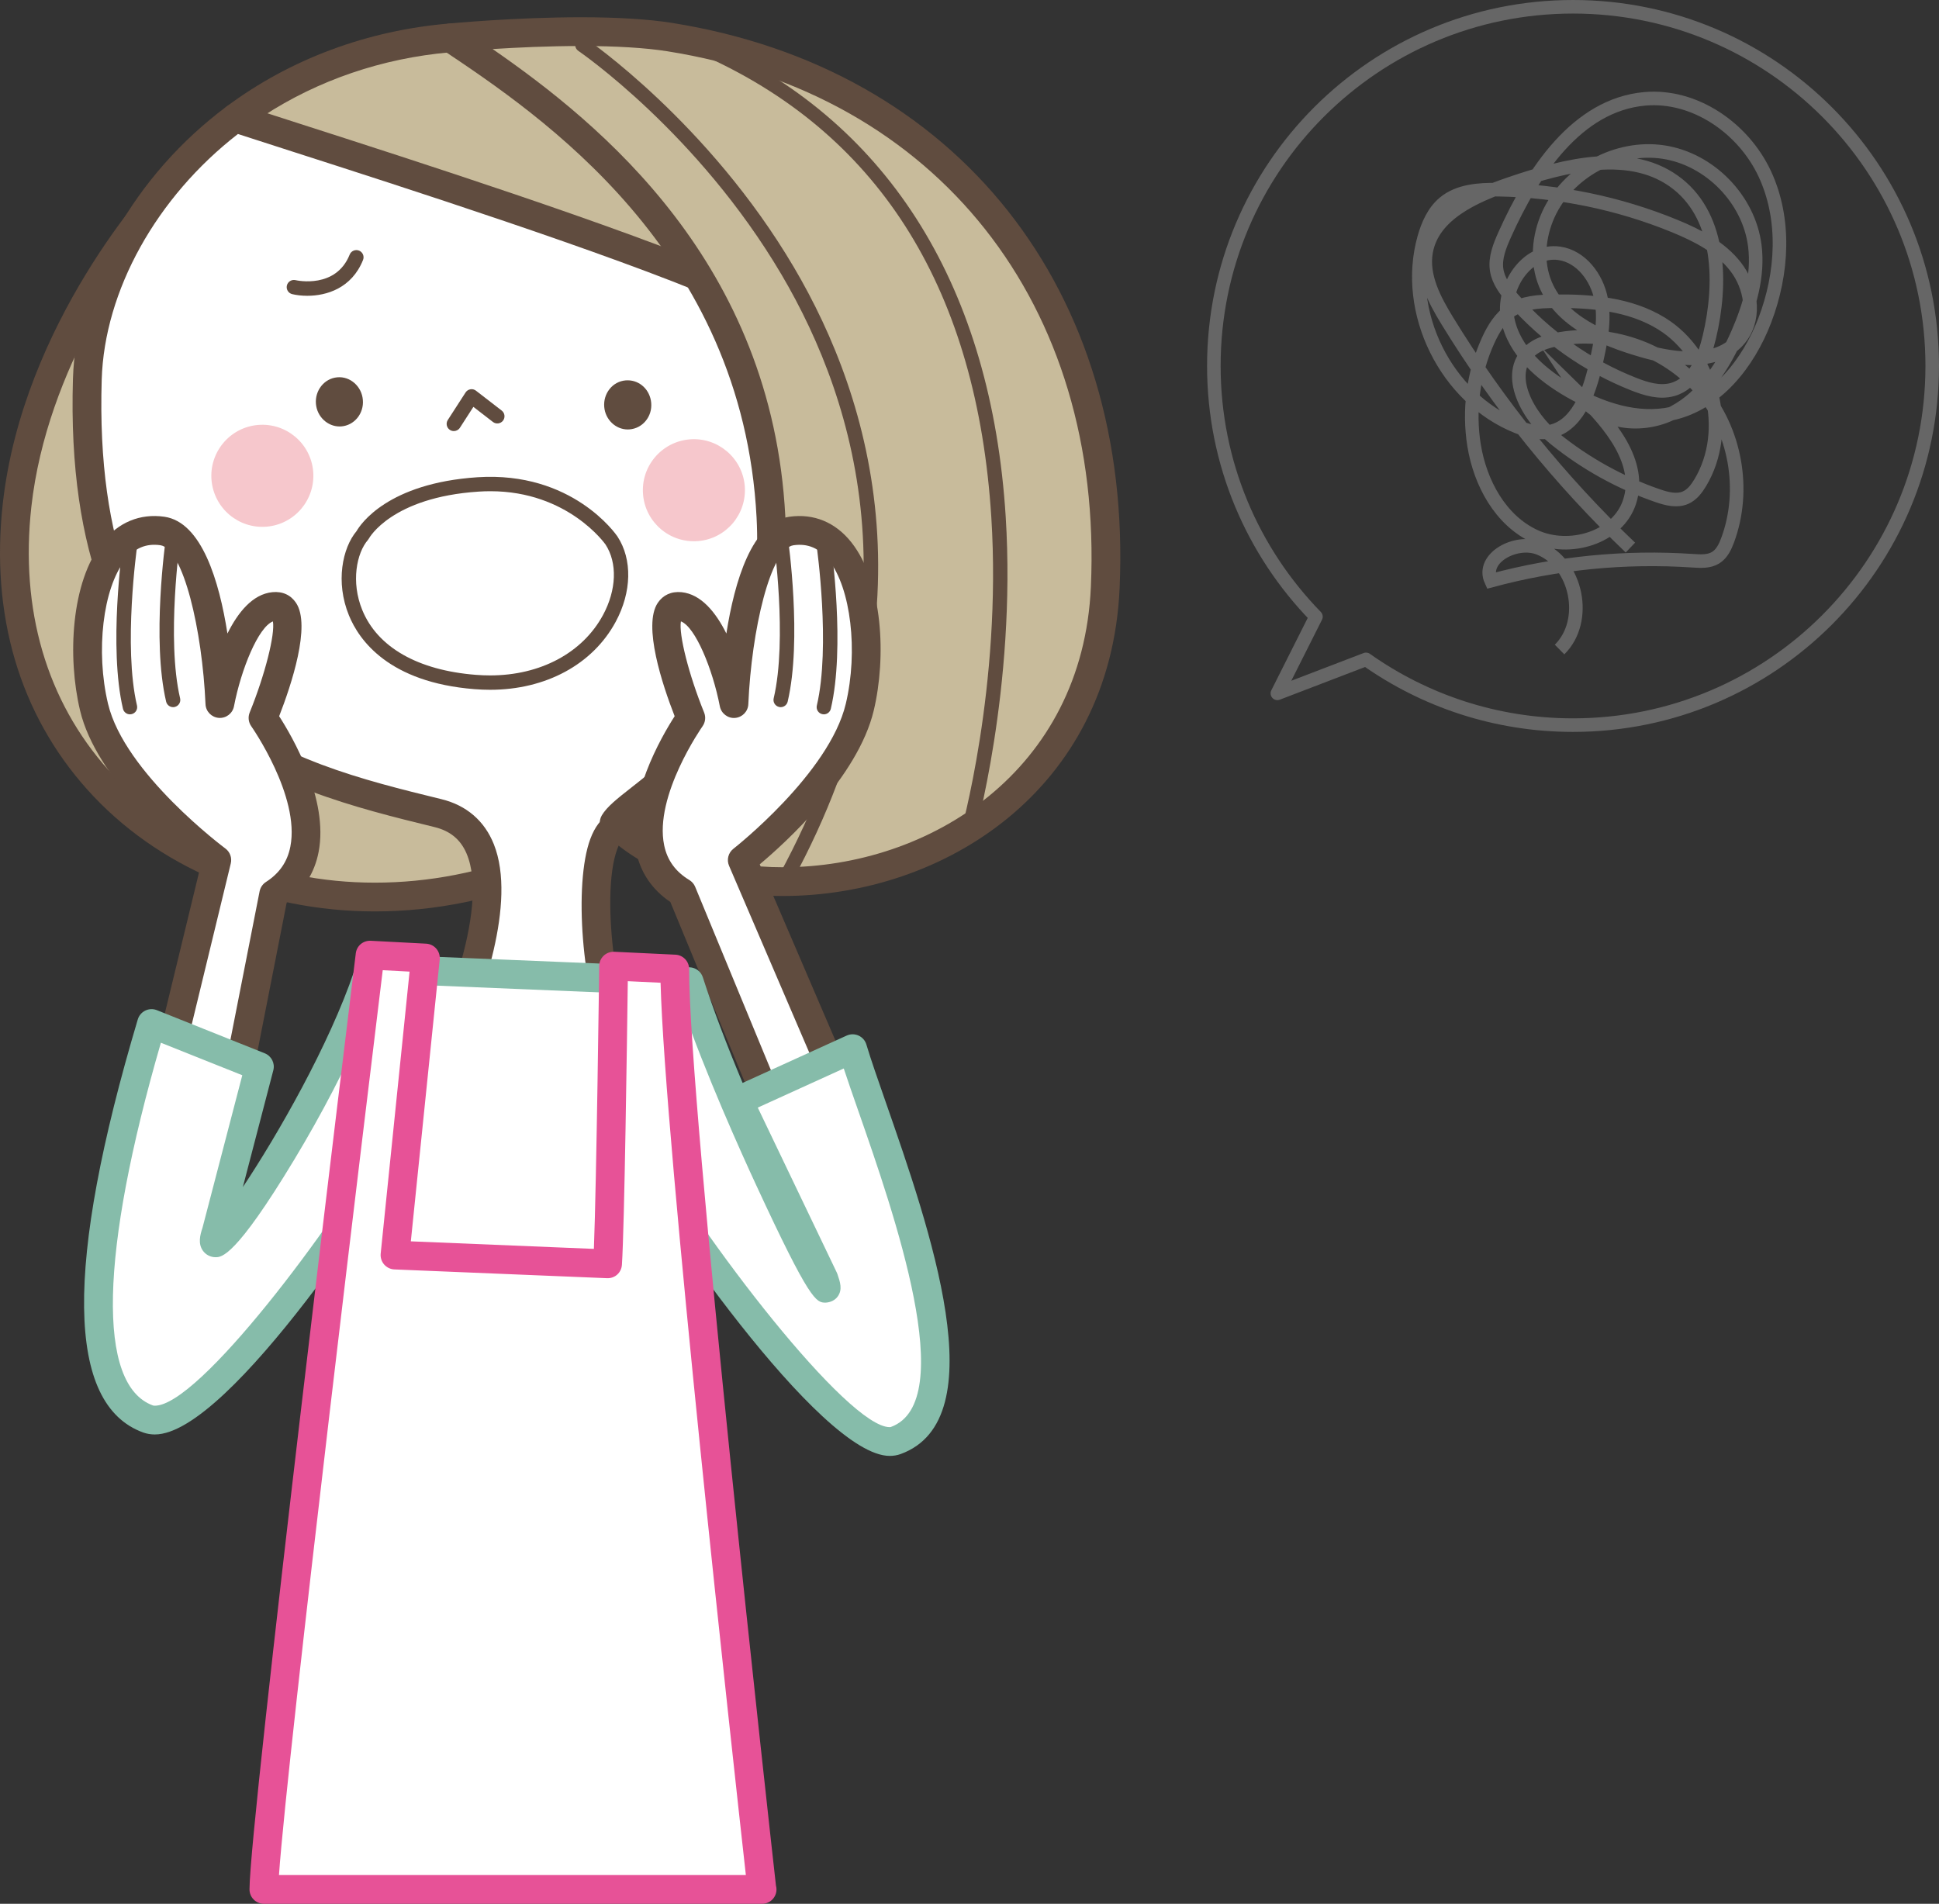
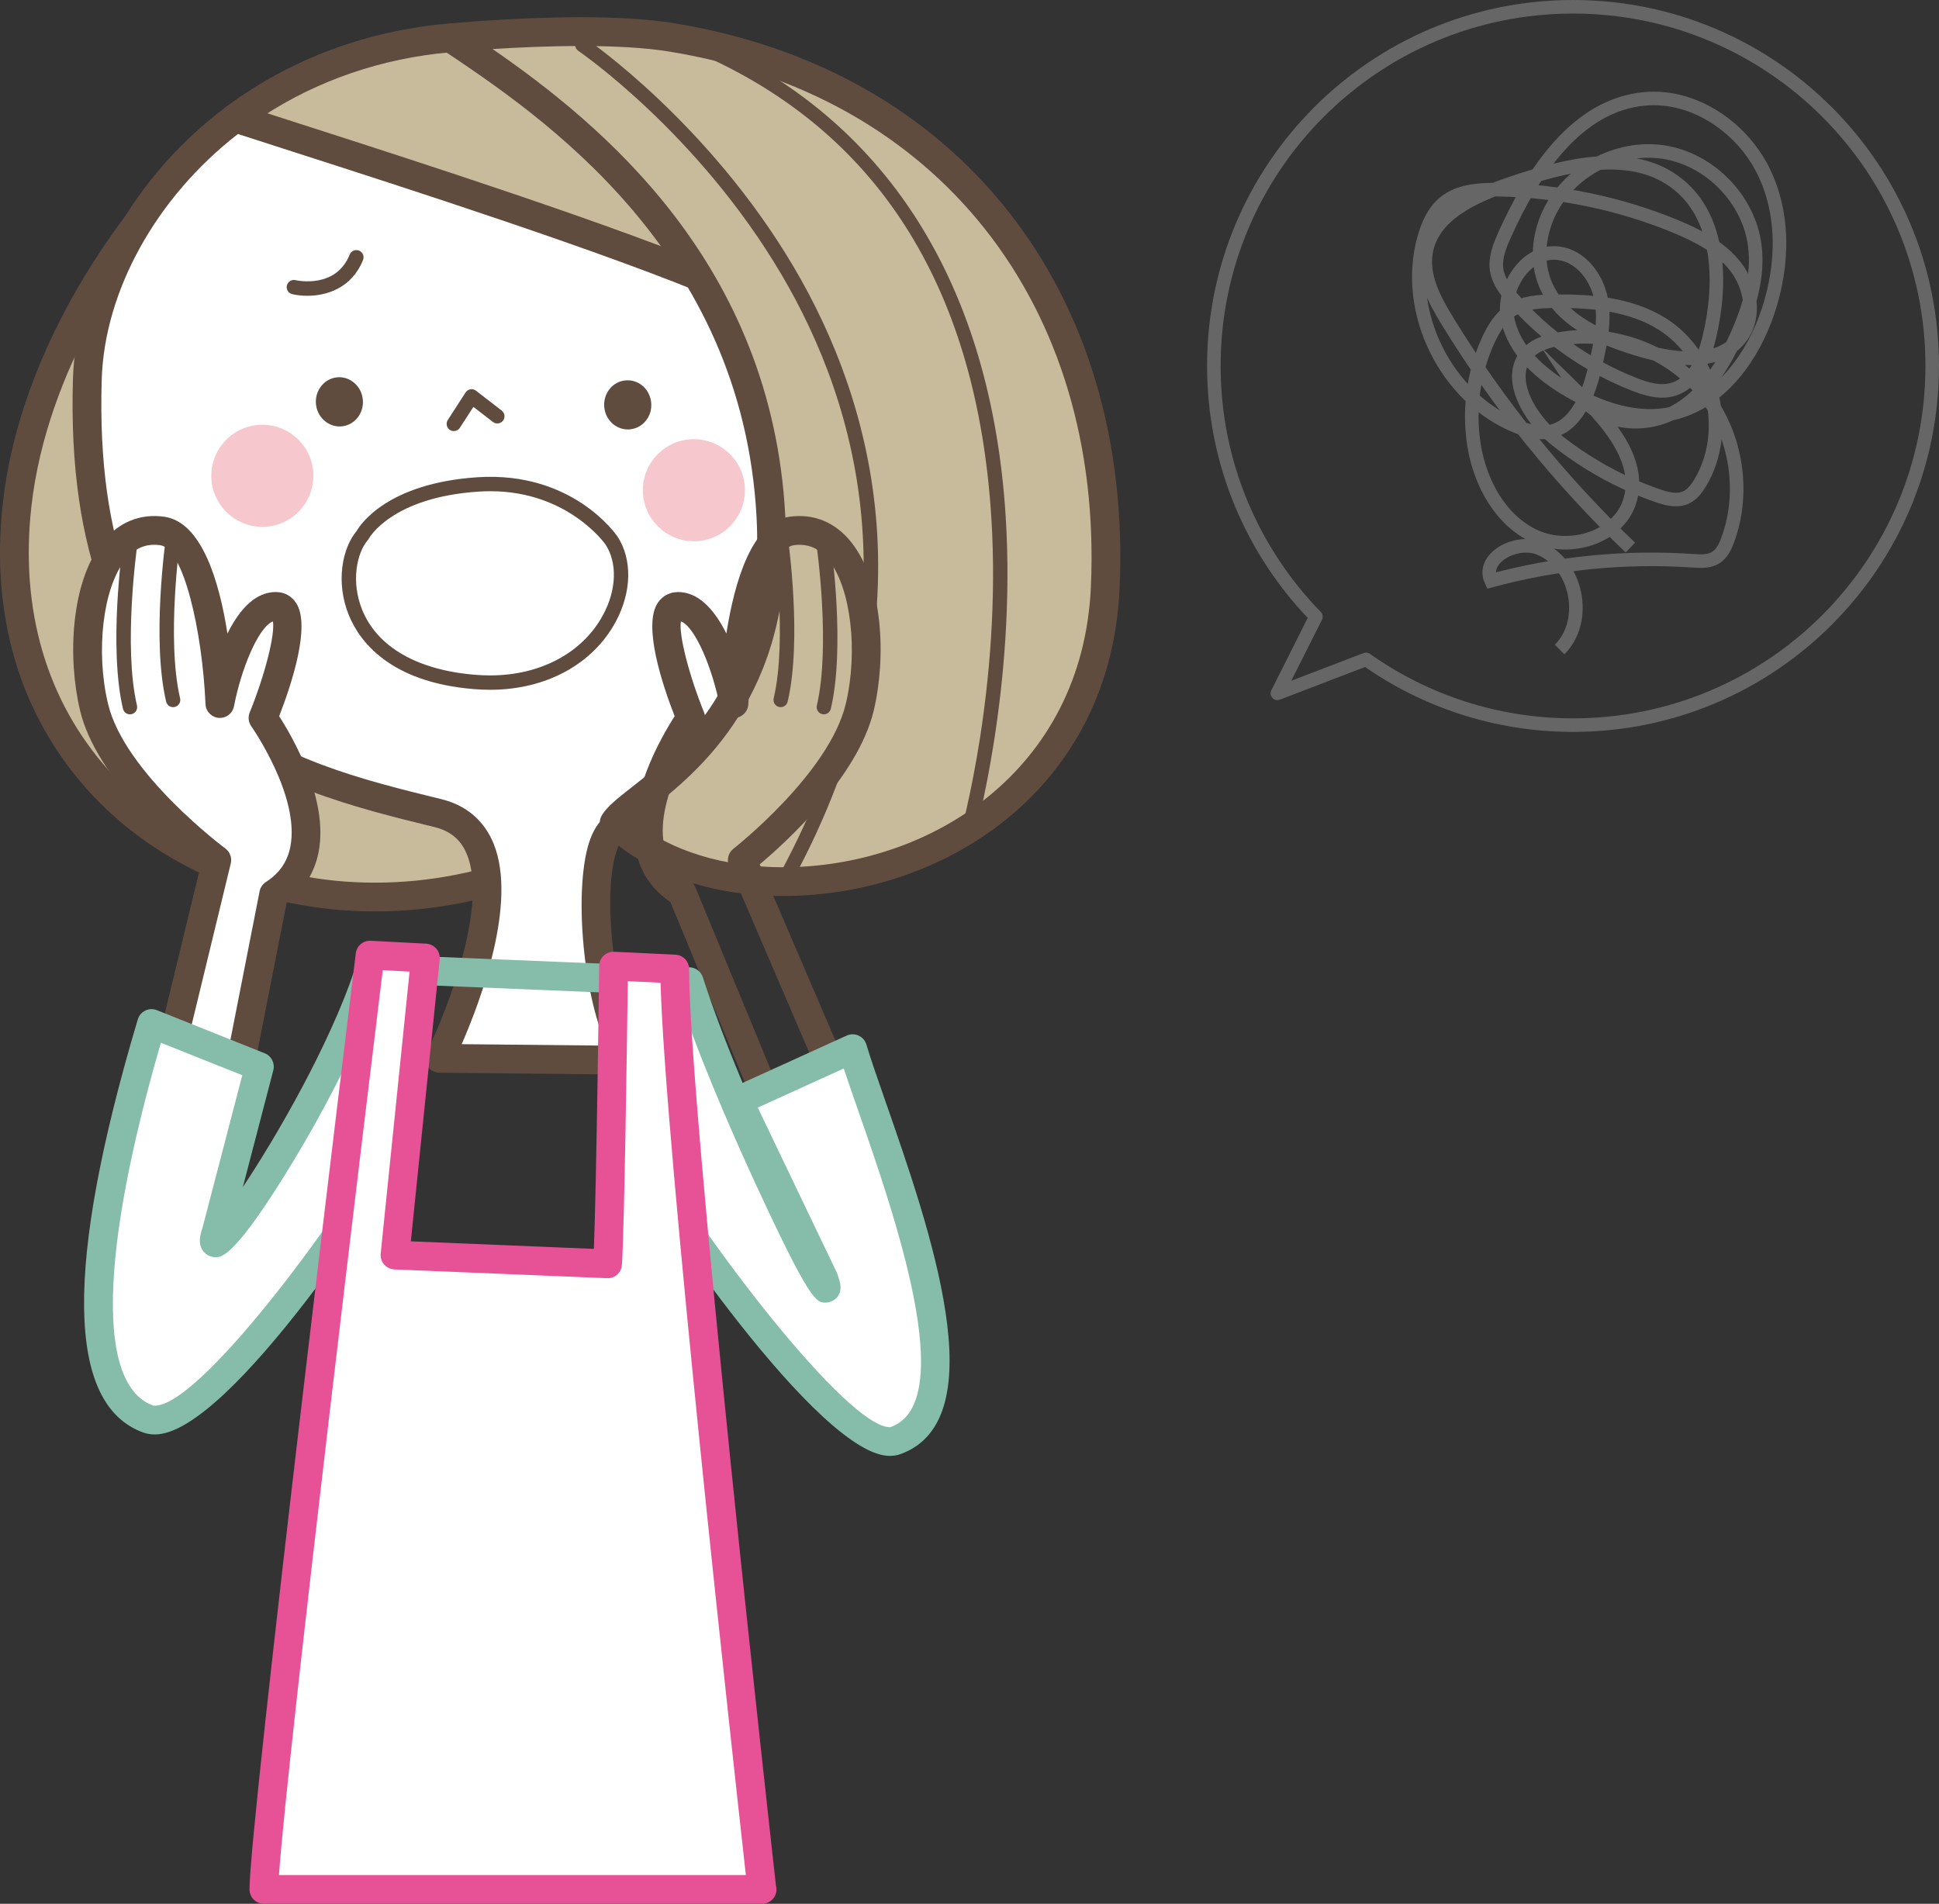
<svg xmlns="http://www.w3.org/2000/svg" version="1.1" id="レイヤー_1" x="0px" y="0px" width="142.978px" height="140.389px" viewBox="0 0 142.978 140.389" style="enable-background:new 0 0 142.978 140.389;" xml:space="preserve">
  <rect x="0" y="0" width="142.978" height="140.389" fill="#333333" stroke="none" />
  <style type="text/css">

	.st0{fill:#E75297;}
	.st1{fill:#86BCAA;}
	.st2{fill:#F6C7CC;}
	.st3{fill:#C8BB9B;}
	.st4{fill:#604C3F;}
	.st5{fill:#FFFFFF;}
	.st6{fill:none;stroke:#666666;stroke-miterlimit:10;}
	.st7{fill:none;stroke:#666666;stroke-linecap:round;stroke-linejoin:round;stroke-miterlimit:10;}

</style>
  <g>
    <g>
      <g>
        <g>
          <g>
            <g>
              <path class="st3" d="M12.39,13.771c0,0-9.659,10.303-11.131,23.477c-2.504,22.502,19.385,34.576,39.167,26.274l0.71-7.603        l-18.03-24.247L12.39,13.771z" />
              <path class="st4" d="M27.64,67.209c-0.001,0-0.002,0-0.002,0c-8.364,0-16.096-3.279-21.212-8.997        C1.442,52.642-0.709,45.352,0.206,37.13C1.7,23.759,11.212,13.476,11.617,13.045c0.228-0.242,0.557-0.364,0.887-0.33        c0.331,0.036,0.626,0.224,0.797,0.51l10.688,17.856l17.999,24.205c0.157,0.209,0.229,0.47,0.205,0.73l-0.709,7.602        c-0.037,0.39-0.285,0.728-0.646,0.879C36.551,66.297,32.111,67.209,27.64,67.209z M12.235,15.575        c-2.414,2.936-8.775,11.528-9.922,21.79C1.467,44.97,3.436,51.689,8.007,56.799c4.714,5.268,11.869,8.29,19.631,8.29        c0,0,0.001,0,0.002,0c3.985,0,7.948-0.775,11.791-2.306l0.611-6.558L22.254,32.305c-0.021-0.028-0.04-0.058-0.059-0.088        L12.235,15.575z" />
            </g>
            <g>
              <g>
                <path class="st3" d="M33.216,2.791c4.584,0.856,16.652,7.597,20.15,18.343c-10.034-4.268-31.59-9.7-36.02-12.434         C21.597,5.535,26.956,3.313,33.216,2.791z" />
                <path class="st4" d="M53.367,22.194c-0.14,0-0.281-0.028-0.414-0.084c-4.765-2.027-12.068-4.292-19.132-6.483         c-7.84-2.432-14.611-4.532-17.03-6.025c-0.299-0.185-0.487-0.505-0.503-0.856c-0.015-0.351,0.145-0.686,0.427-0.896         c4.692-3.496,10.369-5.61,16.414-6.116c0.097-0.008,0.19-0.003,0.283,0.014c4.604,0.86,17.11,7.513,20.911,18.899         c0.075,0.146,0.118,0.312,0.118,0.486c0,0.586-0.475,1.061-1.061,1.061C53.375,22.194,53.371,22.194,53.367,22.194z          M19.411,8.552c3.062,1.335,8.909,3.148,15.038,5.05c6.068,1.882,12.312,3.819,17.035,5.631         C47.312,10.183,37.084,4.676,33.159,3.86C28.166,4.3,23.451,5.914,19.411,8.552z" />
              </g>
              <g>
                <path class="st5" d="M32.309,59.965C19.965,56.943,5.681,52.828,6.44,27.958c0.207-6.824,4.152-14.23,10.907-19.258         c5.847,1.931,25.985,8.166,36.02,12.434c9.442,4.004,4.178,13.954,6.131,23.905c1.812,9.229-11.442,13.379-12.925,15.866         c-0.041-0.012-0.102-0.021-0.148-0.038c-4.021-1.231-2.572,14.861,0.284,17.318l-14.31-0.144         C32.648,77.657,40.253,61.914,32.309,59.965z" />
                <path class="st4" d="M46.722,79.247c-0.004,0-0.01,0-0.014,0c-0.003,0-0.007,0-0.011,0l-14.309-0.144         c-0.387-0.005-0.74-0.218-0.923-0.558c-0.184-0.34-0.167-0.752,0.041-1.076c0.628-1.127,4.724-10.331,2.885-14.556         c-0.44-1.014-1.205-1.641-2.337-1.919C20.459,58.155,4.576,54.268,5.38,27.925c0.223-7.344,4.565-15.037,11.334-20.076         c0.277-0.206,0.637-0.263,0.966-0.156c1.069,0.353,2.619,0.851,4.498,1.455c8.165,2.623,23.365,7.506,31.604,11.01         c6.973,2.958,6.703,8.904,6.416,15.199c-0.141,3.09-0.286,6.286,0.34,9.478c1.446,7.361-5.703,11.775-9.976,14.412         c-1.31,0.809-2.796,1.727-3.079,2.202c-0.248,0.416-0.744,0.61-1.211,0.474c-0.055-0.011-0.126-0.029-0.188-0.05         c-0.03-0.009-0.065-0.011-0.082-0.011c-0.068,0-0.277,0.182-0.485,0.745c-1.321,3.561,0.112,13.023,1.812,14.711         c0.274,0.191,0.453,0.51,0.453,0.869C47.783,78.772,47.308,79.247,46.722,79.247z M34.044,76.999l10.694,0.107         c-1.82-3.977-2.443-11.915-1.21-15.238c0.687-1.852,1.845-2.128,2.474-2.128c0.051,0,0.102,0.002,0.152,0.005         c0.696-0.7,1.839-1.404,3.294-2.303c4.292-2.65,10.171-6.279,9.008-12.199c-0.675-3.442-0.518-6.917-0.378-9.983         c0.274-6.016,0.49-10.769-5.126-13.15c-8.15-3.466-23.29-8.331-31.424-10.944c-1.595-0.512-2.952-0.948-3.983-1.285         C11.534,14.542,7.699,21.434,7.5,27.99C6.749,52.616,21.061,56.12,32.561,58.935c1.835,0.45,3.167,1.597,3.852,3.316         C38.143,66.59,35.442,73.797,34.044,76.999z" />
              </g>
            </g>
            <g>
              <g>
                <path class="st4" d="M45.083,29.962c0.057,0.706,0.643,1.228,1.3,1.173c0.676-0.054,1.166-0.668,1.107-1.375         c-0.059-0.709-0.645-1.239-1.317-1.178C45.51,28.636,45.025,29.252,45.083,29.962z" />
                <path class="st4" d="M46.288,31.669L46.288,31.669c-0.896,0-1.657-0.731-1.733-1.665c-0.039-0.477,0.099-0.941,0.387-1.307         c0.298-0.378,0.72-0.606,1.188-0.646c0.047-0.004,0.098-0.006,0.149-0.006c0.913,0,1.661,0.718,1.74,1.669         c0.041,0.496-0.108,0.974-0.424,1.345c-0.298,0.353-0.713,0.566-1.169,0.604C46.38,31.667,46.334,31.669,46.288,31.669z          M46.279,29.107c-0.234,0.017-0.392,0.104-0.505,0.248c-0.122,0.154-0.18,0.354-0.162,0.564         c0.031,0.388,0.328,0.691,0.676,0.691l0.051-0.003c0.176-0.014,0.334-0.096,0.449-0.231c0.131-0.154,0.192-0.357,0.174-0.571         C46.93,29.413,46.629,29.107,46.279,29.107z" />
              </g>
              <g>
-                 <path class="st4" d="M23.825,29.736c0.059,0.701,0.646,1.23,1.309,1.18c0.67-0.058,1.158-0.684,1.095-1.383         c-0.053-0.709-0.638-1.239-1.312-1.181C24.256,28.41,23.766,29.026,23.825,29.736z" />
+                 <path class="st4" d="M23.825,29.736c0.059,0.701,0.646,1.23,1.309,1.18c0.67-0.058,1.158-0.684,1.095-1.383         c-0.053-0.709-0.638-1.239-1.312-1.181C24.256,28.41,23.766,29.026,23.825,29.736" />
                <path class="st4" d="M25.046,31.449L25.046,31.449c-0.904,0-1.672-0.733-1.75-1.669c-0.083-0.996,0.623-1.873,1.574-1.956         c0.956-0.091,1.812,0.679,1.886,1.67c0.044,0.479-0.107,0.971-0.417,1.34c-0.298,0.354-0.71,0.571-1.161,0.609         C25.13,31.447,25.088,31.449,25.046,31.449z M25.018,28.879c-0.426,0.034-0.699,0.397-0.664,0.813         c0.031,0.391,0.336,0.697,0.692,0.697l0.046-0.002c0.164-0.014,0.319-0.097,0.434-0.233c0.129-0.154,0.193-0.363,0.174-0.571         C25.669,29.184,25.371,28.879,25.018,28.879z" />
              </g>
            </g>
            <path class="st4" d="M33.464,31.788c-0.099,0-0.197-0.027-0.287-0.085c-0.245-0.159-0.316-0.487-0.157-0.733l1.31-2.028       c0.08-0.125,0.209-0.21,0.355-0.235c0.146-0.027,0.296,0.012,0.414,0.104l1.897,1.466c0.231,0.179,0.273,0.512,0.095,0.744       c-0.179,0.23-0.512,0.274-0.743,0.095l-1.441-1.113l-0.996,1.543C33.809,31.703,33.639,31.788,33.464,31.788z" />
            <path class="st2" d="M47.417,36.46c0.173,2.073,1.99,3.611,4.062,3.44c2.07-0.171,3.609-1.996,3.438-4.067       c-0.176-2.065-1.996-3.606-4.062-3.434C48.784,32.573,47.242,34.394,47.417,36.46z" />
            <path class="st2" d="M15.596,35.4c0.177,2.071,1.988,3.609,4.06,3.438c2.073-0.175,3.606-1.992,3.439-4.064       c-0.175-2.072-1.989-3.61-4.066-3.438C16.964,31.508,15.425,33.331,15.596,35.4z" />
            <g>
              <path class="st3" d="M56.848,38.122C55.796,17.976,40.651,7.764,33.216,2.791c0,0,10.234-0.993,16.165-0.056        C68.936,5.84,82.504,20.88,81.499,43.327c-0.954,21.439-26.862,26.475-36.211,17.341        C46.615,58.437,57.682,54.211,56.848,38.122z" />
              <path class="st4" d="M57.731,66.072c-5.356,0-10.162-1.693-13.184-4.646c-0.351-0.342-0.421-0.879-0.171-1.3        c0.381-0.64,1.139-1.235,2.188-2.058c3.444-2.704,9.855-7.737,9.225-19.893C54.761,18.479,39.812,8.478,32.627,3.672        c-0.373-0.249-0.549-0.706-0.439-1.141c0.11-0.434,0.48-0.753,0.926-0.796c0.049-0.005,4.832-0.463,9.717-0.463        c2.712,0,4.973,0.14,6.717,0.416c21.039,3.341,33.995,19.705,33.01,41.687C81.894,58.275,69.567,66.072,57.731,66.072z         M46.804,60.598c2.651,2.142,6.566,3.354,10.927,3.354c10.827,0,22.104-7.1,22.708-20.671        C81.373,22.446,69.117,6.942,49.215,3.782c-1.635-0.258-3.783-0.389-6.385-0.389c-2.38,0-4.734,0.111-6.505,0.224        c7.978,5.524,20.608,15.812,21.582,34.45c0.687,13.253-6.555,18.938-10.034,21.669C47.497,60.032,47.112,60.334,46.804,60.598        z" />
            </g>
            <path class="st4" d="M71.304,62.24c-0.048,0-0.097-0.007-0.146-0.021c-0.282-0.081-0.445-0.375-0.364-0.655       c0.031-0.108,3.092-10.967,2.304-23.418C72.047,21.535,65.023,10.13,52.22,4.247c-0.266-0.123-0.383-0.438-0.261-0.704       c0.123-0.264,0.437-0.381,0.704-0.26C65.67,9.261,73.102,21.302,74.159,38.106c0.793,12.631-2.313,23.64-2.345,23.749       C71.747,62.088,71.536,62.24,71.304,62.24z" />
            <path class="st4" d="M57.945,65.269c-0.085,0-0.172-0.021-0.253-0.065c-0.257-0.14-0.353-0.461-0.213-0.719       c10.396-19.146,5.814-34.631,0.141-44.248C51.458,9.791,42.733,3.812,42.646,3.752c-0.243-0.164-0.307-0.494-0.142-0.736       c0.162-0.243,0.492-0.308,0.735-0.142c0.09,0.06,9.011,6.174,15.294,16.823c5.812,9.854,10.511,25.709-0.122,45.293       C58.316,65.168,58.133,65.269,57.945,65.269z" />
            <path class="st4" d="M36.143,50.866L36.143,50.866c-0.374,0-0.758-0.016-1.151-0.046c-6.328-0.499-8.519-3.621-9.261-5.438       c-1.007-2.458-0.481-4.975,0.563-6.221c0.284-0.495,2.293-3.533,8.927-3.969c6.955-0.448,10.18,4.18,10.308,4.368       c1.108,1.691,1.055,4.102-0.134,6.301C43.702,48.995,40.243,50.866,36.143,50.866z M36.16,36.223       c-0.283,0-0.572,0.009-0.869,0.029c-6.413,0.42-8.071,3.426-8.087,3.457c-0.02,0.036-0.045,0.073-0.071,0.104       c-0.835,0.962-1.267,3.1-0.421,5.169c1.123,2.746,4.094,4.444,8.364,4.781c0.364,0.029,0.721,0.043,1.067,0.043       c3.704,0,6.813-1.662,8.319-4.448c1.003-1.855,1.073-3.851,0.186-5.208C44.626,40.119,41.883,36.223,36.16,36.223z" />
          </g>
        </g>
        <path class="st4" d="M22.658,21.812c-0.421,0-0.804-0.049-1.108-0.121c-0.286-0.067-0.462-0.352-0.396-0.637     c0.067-0.285,0.353-0.461,0.637-0.396c0.125,0.029,2.982,0.649,3.994-1.884c0.109-0.271,0.419-0.402,0.69-0.295     c0.271,0.109,0.404,0.417,0.295,0.69C25.934,21.26,24.076,21.812,22.658,21.812z" />
      </g>
      <g>
        <path class="st5" d="M20.183,65.932l-2.966,15.096l-4.735-3.152l3.505-14.453c0,0-7.728-5.709-9.053-11.276     s0.044-13.701,5.037-12.989c3.711,0.53,4.241,12.724,4.241,12.724s1.325-6.893,3.977-7.157c2.65-0.265-0.796,8.218-0.796,8.218     S25.971,62.213,20.183,65.932z" />
        <path class="st4" d="M17.217,82.088c-0.206,0-0.411-0.061-0.587-0.178l-4.735-3.152c-0.371-0.248-0.549-0.701-0.443-1.133     l3.343-13.784c-1.863-1.475-7.695-6.421-8.892-11.45c-0.938-3.935-0.672-9.456,1.648-12.393c1.17-1.482,2.775-2.147,4.569-1.892     c2.756,0.394,4.048,4.756,4.651,8.611c0.776-1.561,1.858-2.904,3.312-3.049c0.761-0.074,1.36,0.214,1.744,0.786     c1.122,1.666-0.349,6.066-1.243,8.361c0.967,1.499,3.662,6.123,2.909,10.012c-0.299,1.544-1.09,2.797-2.353,3.73l-2.883,14.674     c-0.068,0.348-0.306,0.638-0.633,0.773C17.495,82.061,17.356,82.088,17.217,82.088z M13.687,77.403l2.796,1.861l2.66-13.537     c0.056-0.284,0.225-0.532,0.467-0.688c0.994-0.639,1.584-1.492,1.801-2.611c0.724-3.72-2.847-8.821-2.883-8.873     c-0.209-0.296-0.253-0.677-0.117-1.012c1.135-2.795,1.881-5.766,1.714-6.72c-1.077,0.422-2.345,3.522-2.871,6.258     c-0.102,0.528-0.579,0.896-1.118,0.857c-0.537-0.04-0.959-0.474-0.982-1.012c-0.239-5.464-1.635-11.478-3.332-11.721     c-1.05-0.146-1.896,0.208-2.605,1.107C7.59,43.371,7.042,48.021,7.966,51.9c1.218,5.123,8.577,10.615,8.651,10.669     c0.343,0.253,0.501,0.688,0.4,1.103L13.687,77.403z" />
      </g>
      <path class="st4" d="M12.766,52.147c-0.241,0-0.459-0.165-0.516-0.41c-1.071-4.551-0.054-11.817-0.01-12.125    c0.042-0.29,0.314-0.493,0.601-0.449c0.29,0.041,0.491,0.31,0.45,0.6c-0.012,0.073-1.034,7.377-0.01,11.732    c0.067,0.285-0.109,0.57-0.395,0.637C12.846,52.143,12.805,52.147,12.766,52.147z" />
      <path class="st4" d="M9.584,52.677c-0.24,0-0.458-0.165-0.516-0.409C7.999,47.717,9.016,40.45,9.06,40.142    c0.041-0.29,0.311-0.495,0.6-0.449c0.29,0.041,0.491,0.31,0.45,0.6c-0.011,0.074-1.033,7.377-0.009,11.732    c0.067,0.285-0.11,0.571-0.395,0.637C9.666,52.672,9.625,52.677,9.584,52.677z" />
      <g>
        <g>
-           <path class="st5" d="M50.283,65.802l6.771,16.388l4.63-2.582l-6.949-16.185c0,0,7.339-5.709,8.665-11.276      c1.325-5.567-0.043-13.701-5.037-12.989c-3.712,0.53-4.241,12.724-4.241,12.724s-1.325-6.893-3.977-7.157      s0.795,8.218,0.795,8.218S44.362,62.213,50.283,65.802z" />
          <path class="st4" d="M57.053,83.25c-0.118,0-0.235-0.02-0.349-0.059c-0.286-0.1-0.516-0.317-0.632-0.598l-6.643-16.08      c-1.354-0.916-2.206-2.176-2.532-3.75c-0.796-3.843,1.886-8.451,2.851-9.948c-0.896-2.294-2.366-6.695-1.244-8.361      c0.386-0.571,0.987-0.856,1.745-0.786c1.452,0.145,2.535,1.489,3.312,3.049c0.604-3.855,1.895-8.218,4.651-8.611      c1.795-0.255,3.399,0.41,4.57,1.892c2.319,2.937,2.584,8.457,1.647,12.393c-1.172,4.922-6.533,9.774-8.407,11.347l6.635,15.451      c0.214,0.5,0.017,1.08-0.458,1.344l-4.63,2.582C57.41,83.206,57.232,83.25,57.053,83.25z M50.209,45.821      c-0.17,0.95,0.576,3.925,1.712,6.723c0.136,0.335,0.092,0.716-0.117,1.012c-0.036,0.051-3.589,5.128-2.829,8.781      c0.229,1.104,0.837,1.94,1.857,2.559c0.193,0.117,0.344,0.293,0.43,0.502l6.315,15.287l2.754-1.535l-6.572-15.308      c-0.19-0.442-0.058-0.959,0.323-1.255c0.07-0.055,7.062-5.55,8.285-10.686c0.923-3.88,0.374-8.531-1.249-10.587      c-0.711-0.899-1.554-1.254-2.606-1.106c-1.699,0.243-3.096,6.257-3.332,11.721c-0.023,0.538-0.445,0.972-0.981,1.012      c-0.526,0.044-1.017-0.329-1.119-0.857C52.549,49.338,51.274,46.227,50.209,45.821z" />
        </g>
        <path class="st4" d="M57.567,52.147c-0.04,0-0.081-0.004-0.121-0.015c-0.286-0.067-0.463-0.352-0.396-0.637     c1.026-4.358,0.001-11.659-0.009-11.732c-0.041-0.29,0.16-0.559,0.45-0.6c0.3-0.049,0.559,0.16,0.6,0.449     c0.044,0.308,1.062,7.574-0.009,12.125C58.025,51.982,57.807,52.147,57.567,52.147z" />
        <path class="st4" d="M60.749,52.677c-0.041,0-0.082-0.005-0.122-0.015c-0.286-0.067-0.462-0.352-0.395-0.637     c1.024-4.355,0.001-11.659-0.009-11.732c-0.042-0.29,0.159-0.559,0.449-0.6c0.3-0.049,0.559,0.16,0.6,0.449     c0.044,0.308,1.062,7.575-0.009,12.125C61.206,52.512,60.989,52.677,60.749,52.677z" />
      </g>
      <g>
        <g>
-           <path class="st5" d="M27.31,71.417c-0.056,0.174-0.13,0.359-0.188,0.535l-1.633,18.06c0.447-0.784-4.771,49.276-4.771,49.276      l33.317-0.338c0,0-3.619-47.994-3.935-50.662l-0.297-15.939L27.31,71.417z" />
          <path class="st1" d="M20.717,140.348c-0.298,0-0.583-0.126-0.784-0.348c-0.203-0.223-0.302-0.523-0.271-0.822      c1.928-18.491,4.752-46.377,4.794-48.926c-0.025-0.109-0.034-0.221-0.023-0.336l1.632-18.061      c0.008-0.084,0.025-0.164,0.052-0.244c0.029-0.088,0.062-0.178,0.095-0.268c0.031-0.086,0.062-0.171,0.09-0.254      c0.146-0.452,0.583-0.756,1.053-0.732l22.493,0.932c0.561,0.023,1.006,0.479,1.016,1.039l0.297,15.889      c0.352,3.178,3.786,48.704,3.933,50.652c0.021,0.292-0.078,0.58-0.276,0.797s-0.477,0.34-0.771,0.344l-33.317,0.338      C20.725,140.348,20.721,140.348,20.717,140.348z M26.524,90.104c0.057,1.55-0.404,6.527-2.241,24.779      c-1.006,10.004-2.039,19.98-2.388,23.332l30.997-0.314c-0.548-7.263-3.562-47.101-3.845-49.488      c-0.004-0.035-0.006-0.07-0.007-0.105l-0.279-14.939l-20.626-0.855l-1.591,17.594L26.524,90.104z" />
        </g>
        <g>
          <path class="st5" d="M15.948,90.85l3.181-12.195l-7.952-3.18c-1.973,6.617-7.558,26.504-0.266,29.16      c3.884,1.41,15.561-15.289,18.863-21.119l-2.652-11.564C23.831,81.674,14.508,95.069,15.948,90.85z" />
          <path class="st1" d="M11.416,105.78c-0.306,0-0.597-0.051-0.867-0.148c-5.667-2.064-5.797-12.312-0.389-30.459      c0.085-0.285,0.286-0.521,0.555-0.652c0.269-0.129,0.578-0.14,0.855-0.029l7.952,3.18c0.496,0.199,0.768,0.734,0.632,1.252      l-2.246,8.613c2.575-3.863,6.373-10.5,8.209-15.924c0.151-0.451,0.584-0.746,1.058-0.721c0.475,0.025,0.874,0.36,0.98,0.822      l2.652,11.566c0.059,0.258,0.02,0.529-0.111,0.76C29.161,86.749,16.996,105.78,11.416,105.78z M11.864,76.893      c-4.502,15.514-4.726,25.238-0.591,26.746c0.037,0.013,0.085,0.02,0.143,0.02c3.254,0,13.095-13.145,17.231-20.309l-1.785-7.787      c-1.312,3.07-3.111,6.546-5.168,9.957c-4.336,7.189-5.361,7.189-5.799,7.189c-0.369,0-0.718-0.178-0.932-0.477      c-0.371-0.52-0.217-1.141-0.033-1.688l2.936-11.254L11.864,76.893z" />
        </g>
        <g>
          <path class="st5" d="M62.869,77.331l-8.415,3.828l6.294,13.139c1.467,4.293-6.81-12.15-9.933-21.906l-1.012-0.043l-3.77,10.991      c3.959,7.13,16.346,24.222,20.017,22.888C73.342,103.569,64.84,83.948,62.869,77.331z" />
          <path class="st1" d="M65.605,107.361L65.605,107.361c-5.127-0.001-17.459-18.032-20.499-23.507      c-0.145-0.262-0.173-0.574-0.075-0.859l3.77-10.99c0.152-0.441,0.55-0.746,1.046-0.715l1.012,0.041      c0.445,0.018,0.831,0.312,0.967,0.736c0.76,2.371,1.805,5.088,2.932,7.789l7.673-3.49c0.279-0.127,0.599-0.127,0.879,0      c0.279,0.127,0.489,0.367,0.576,0.662c0.325,1.088,0.836,2.553,1.428,4.25c3.245,9.309,8.15,23.376,1.101,25.945      C66.162,107.315,65.889,107.361,65.605,107.361z M47.191,83.234c4.696,8.284,15.329,22.006,18.413,22.006h0.001      c0.05,0,0.074-0.007,0.083-0.011c5.084-1.852,0.229-15.773-2.379-23.254c-0.413-1.184-0.788-2.26-1.092-3.184l-6.34,2.885      l5.826,12.163c0.018,0.038,0.034,0.075,0.047,0.115c0.2,0.586,0.39,1.138,0.022,1.651c-0.201,0.283-0.551,0.439-0.894,0.453      c-0.691,0-1.139-0.065-5.121-8.67c-1.113-2.404-3.721-8.184-5.462-13.207L47.191,83.234z" />
        </g>
      </g>
      <g>
        <path class="st5" d="M27.289,70.432c0,0-7.829,63.957-7.829,68.896h36.724c0,0-6.439-57.299-6.429-67.871l-4.509-0.215     c0,0-0.23,18.73-0.444,21.955l-15.676-0.646l2.244-21.904L27.289,70.432z" />
        <path class="st0" d="M56.197,140.389c-0.003,0-0.009,0-0.014,0H19.459c-0.586,0-1.061-0.475-1.061-1.061     c0-4.947,7.517-66.41,7.837-69.025c0.067-0.552,0.532-0.954,1.108-0.929l4.081,0.214c0.29,0.016,0.561,0.149,0.75,0.37     c0.188,0.221,0.278,0.51,0.249,0.798l-2.129,20.782l13.498,0.557c0.194-4.969,0.39-20.692,0.392-20.865     c0.004-0.287,0.124-0.561,0.333-0.758s0.492-0.298,0.778-0.287l4.509,0.215c0.566,0.027,1.011,0.494,1.01,1.061     c-0.011,10.111,6.018,64.142,6.403,67.583c0.025,0.091,0.039,0.187,0.039,0.286C57.257,139.915,56.782,140.389,56.197,140.389z      M20.571,138.268h34.427c-0.914-8.193-5.986-54.062-6.289-65.799l-2.417-0.115c-0.053,4.094-0.246,18.115-0.433,20.914     c-0.038,0.573-0.506,1.014-1.102,0.988L29.082,93.61c-0.292-0.012-0.565-0.145-0.757-0.365c-0.192-0.221-0.283-0.512-0.254-0.803     l2.13-20.793l-1.979-0.105C27.285,79.223,21.186,129.368,20.571,138.268z" />
      </g>
    </g>
    <path class="st6" d="M120.223,40.379c-5.199-4.958-9.75-10.595-13.502-16.722c-0.949-1.55-1.88-3.303-1.562-5.092   c0.49-2.753,3.552-4.114,6.199-5.017c4.083-1.392,9.003-2.658,12.371,0.037c3.159,2.528,3.252,7.314,2.319,11.252   c-0.382,1.616-1.115,3.436-2.714,3.886c-0.95,0.269-1.961-0.038-2.88-0.401c-3.405-1.345-6.481-3.517-8.89-6.275   c-0.545-0.623-1.074-1.317-1.202-2.135c-0.141-0.902,0.229-1.798,0.603-2.631c2.061-4.591,5.312-9.55,10.324-9.993   c3.688-0.326,7.274,2.173,8.84,5.527c1.566,3.355,1.326,7.352,0.003,10.809c-1.203,3.146-3.55,6.141-6.839,6.87   c-2.574,0.571-5.262-0.344-7.549-1.658c-2.087-1.2-4.102-2.939-4.57-5.3s1.423-5.197,3.806-4.855   c1.612,0.231,2.776,1.785,3.085,3.385c0.31,1.6-0.05,3.245-0.408,4.834c-0.476,2.111-1.384,4.647-3.525,4.959   c-0.752,0.109-1.513-0.103-2.219-0.382c-5.286-2.089-8.445-8.476-6.898-13.945c0.272-0.963,0.697-1.928,1.466-2.571   c1.074-0.898,2.591-0.998,3.991-0.974c4.452,0.077,8.889,0.99,13.009,2.679c1.691,0.693,3.39,1.564,4.507,3.011   c1.117,1.448,1.494,3.607,0.444,5.104c-1.517,2.164-4.786,1.81-7.323,1.073c-2.879-0.836-6.013-2.139-7.158-4.909   c-0.672-1.626-0.503-3.525,0.225-5.128c1.427-3.144,5.066-5.12,8.48-4.604c3.415,0.516,6.308,3.479,6.741,6.905   c0.28,2.213-0.374,4.443-1.268,6.486c-1.021,2.333-2.472,4.631-4.726,5.815c-2.254,1.185-5.45,0.855-6.846-1.276   c2.178,2.128,4.548,4.958,3.607,7.854c-0.865,2.663-4.441,3.723-6.984,2.551c-2.543-1.173-4.037-3.941-4.484-6.706   c-0.421-2.598-0.059-5.317,1.027-7.714c0.397-0.876,0.918-1.743,1.729-2.26c0.899-0.573,2.021-0.639,3.088-0.653   c2.754-0.036,5.637,0.199,7.981,1.645c3.799,2.342,5.153,7.905,2.855,11.731c-0.272,0.453-0.609,0.9-1.094,1.11   c-0.642,0.278-1.382,0.081-2.043-0.146c-2.749-0.946-5.331-2.376-7.592-4.204c-1.989-1.61-3.734-4.755-1.834-6.469   c0.53-0.478,1.241-0.699,1.94-0.84c3.865-0.777,8.1,0.685,10.661,3.681c2.562,2.996,3.35,7.406,1.981,11.104   c-0.185,0.499-0.429,1.013-0.881,1.294c-0.493,0.308-1.119,0.268-1.7,0.229c-4.991-0.336-10.038,0.163-14.867,1.468   c-0.762-1.667,1.844-3.071,3.546-2.392c2.797,1.115,3.652,5.359,1.506,7.471" />
    <g>
      <g>
        <path class="st7" d="M115.992,0.5c-14.628,0-26.485,11.857-26.485,26.485c0,7.195,2.873,13.716,7.528,18.489l-2.844,5.655     l6.535-2.505c4.315,3.05,9.579,4.848,15.266,4.848c14.628,0,26.486-11.858,26.486-26.486S130.62,0.5,115.992,0.5z" />
      </g>
    </g>
  </g>
  <g>
</g>
  <g>
</g>
  <g>
</g>
  <g>
</g>
  <g>
</g>
  <g>
</g>
  <g>
</g>
  <g>
</g>
  <g>
</g>
  <g>
</g>
  <g>
</g>
  <g>
</g>
  <g>
</g>
  <g>
</g>
  <g>
</g>
</svg>